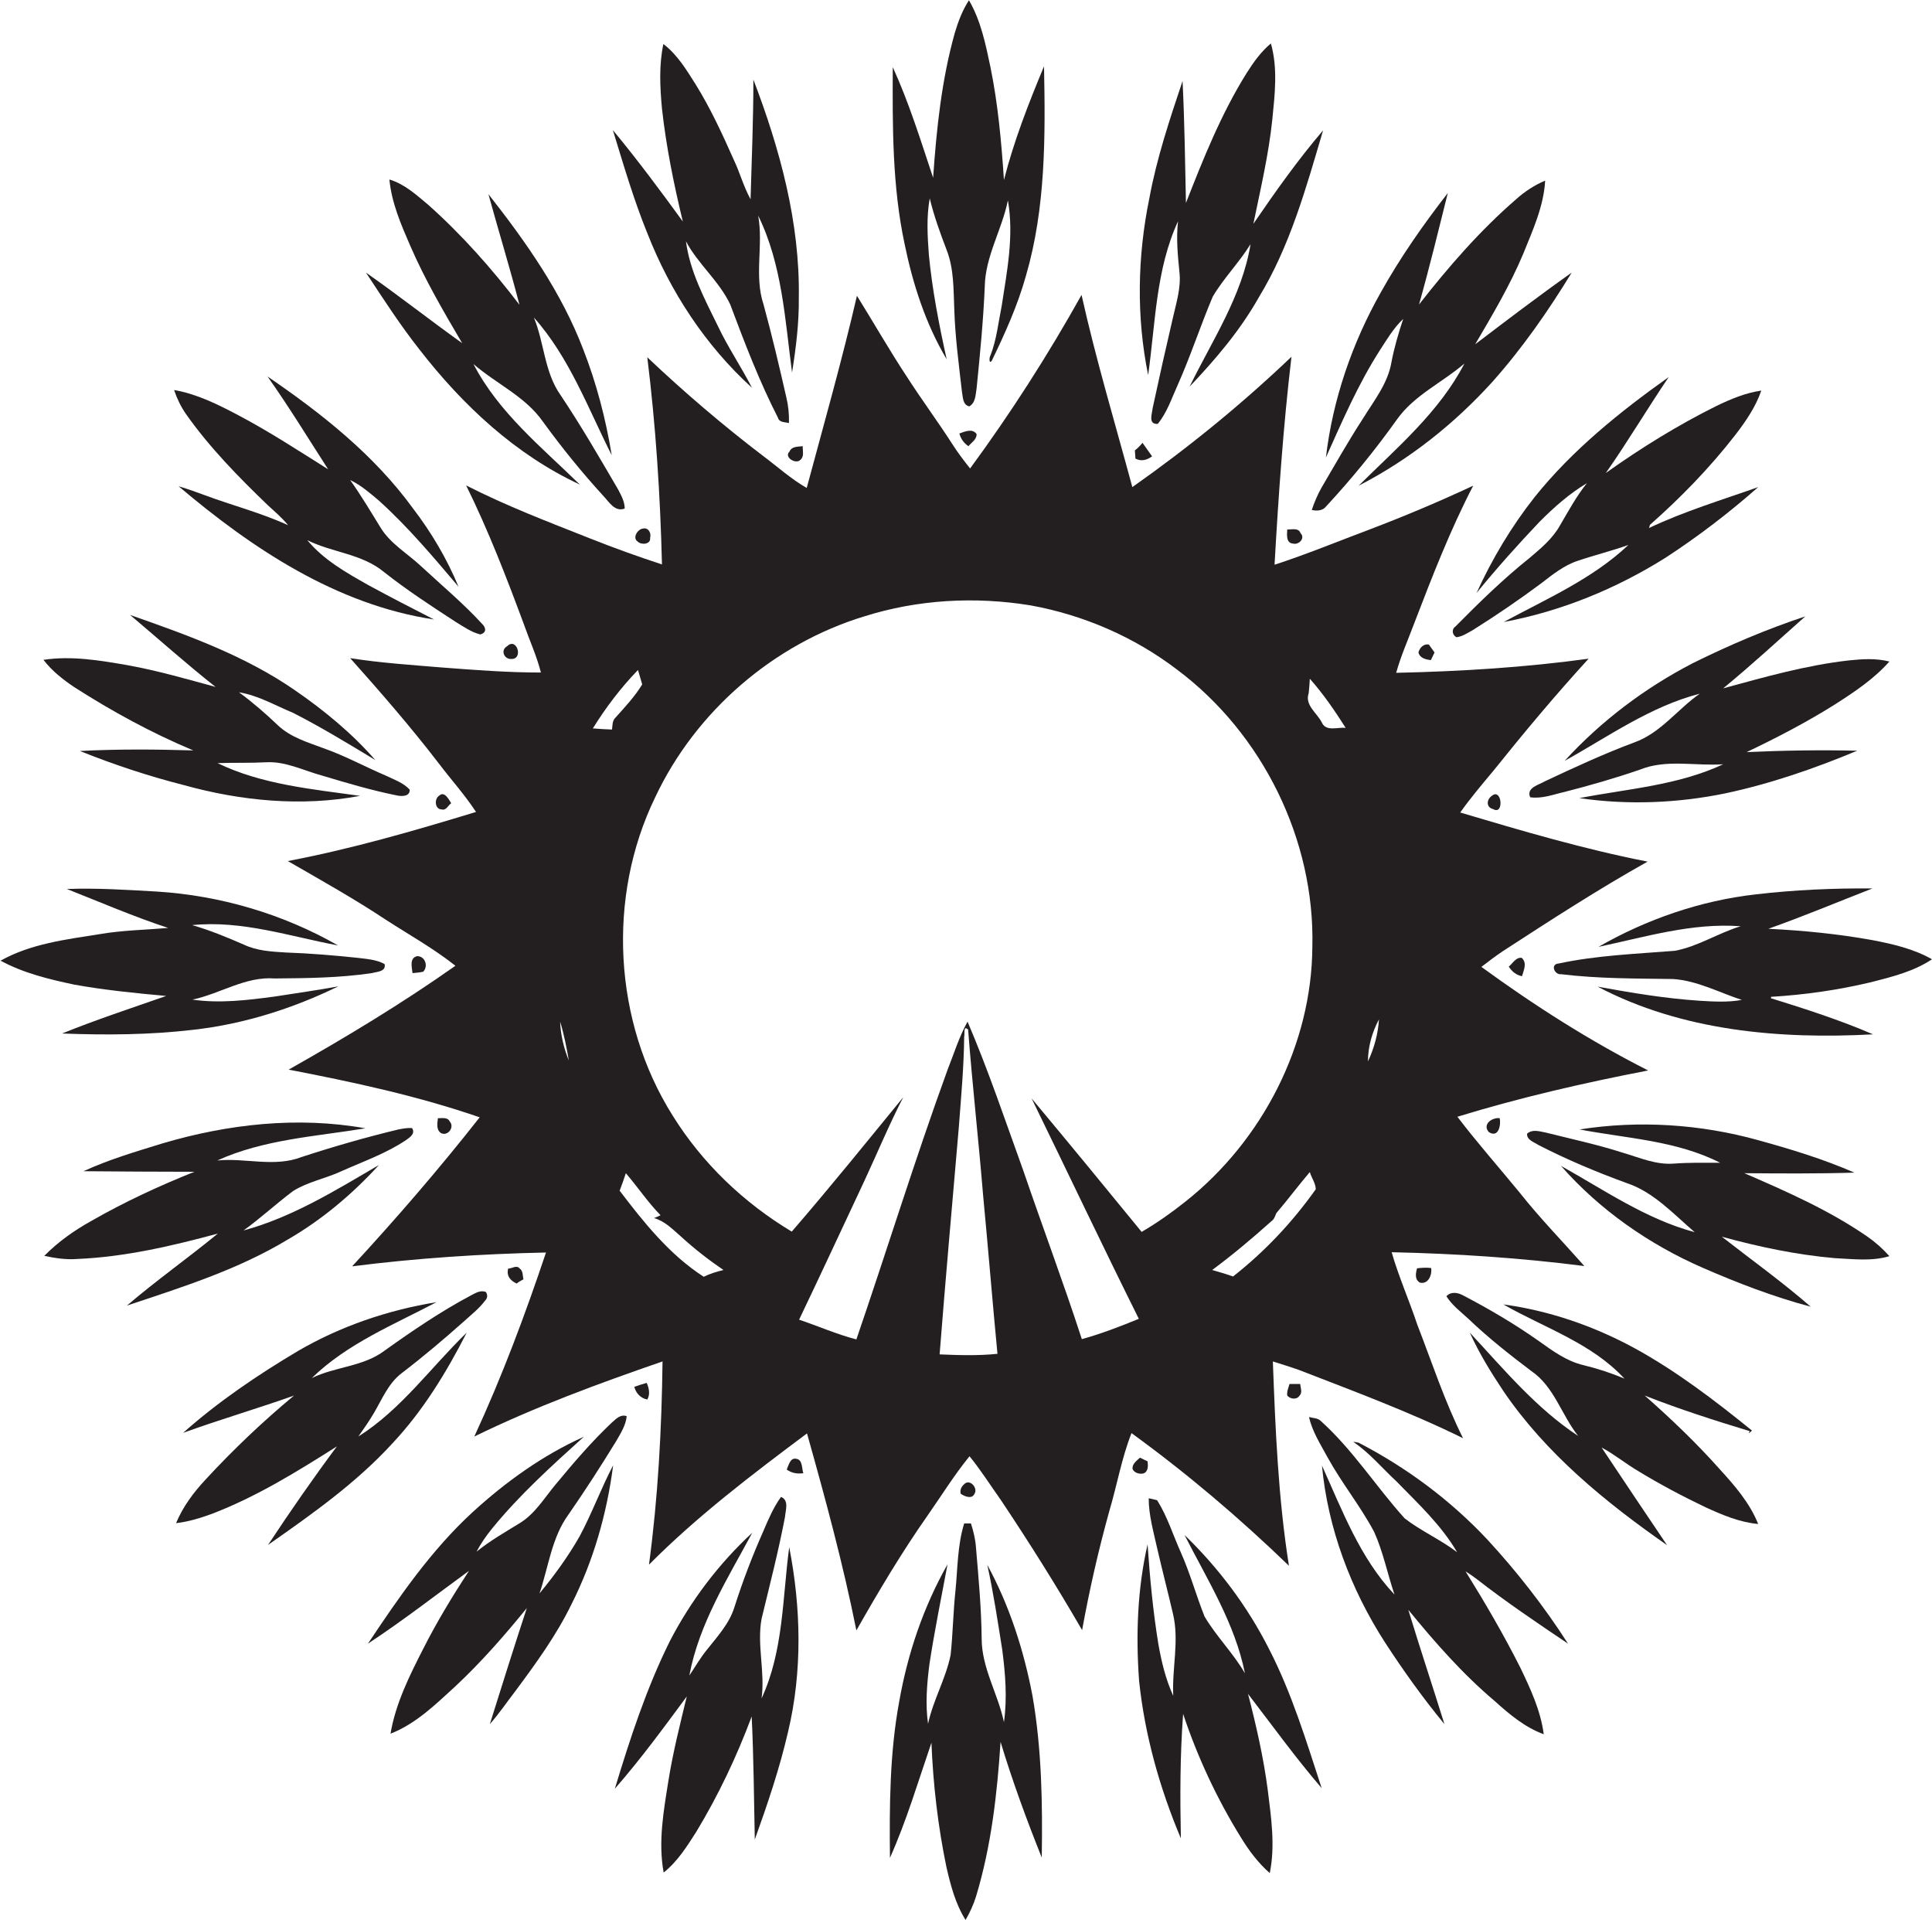
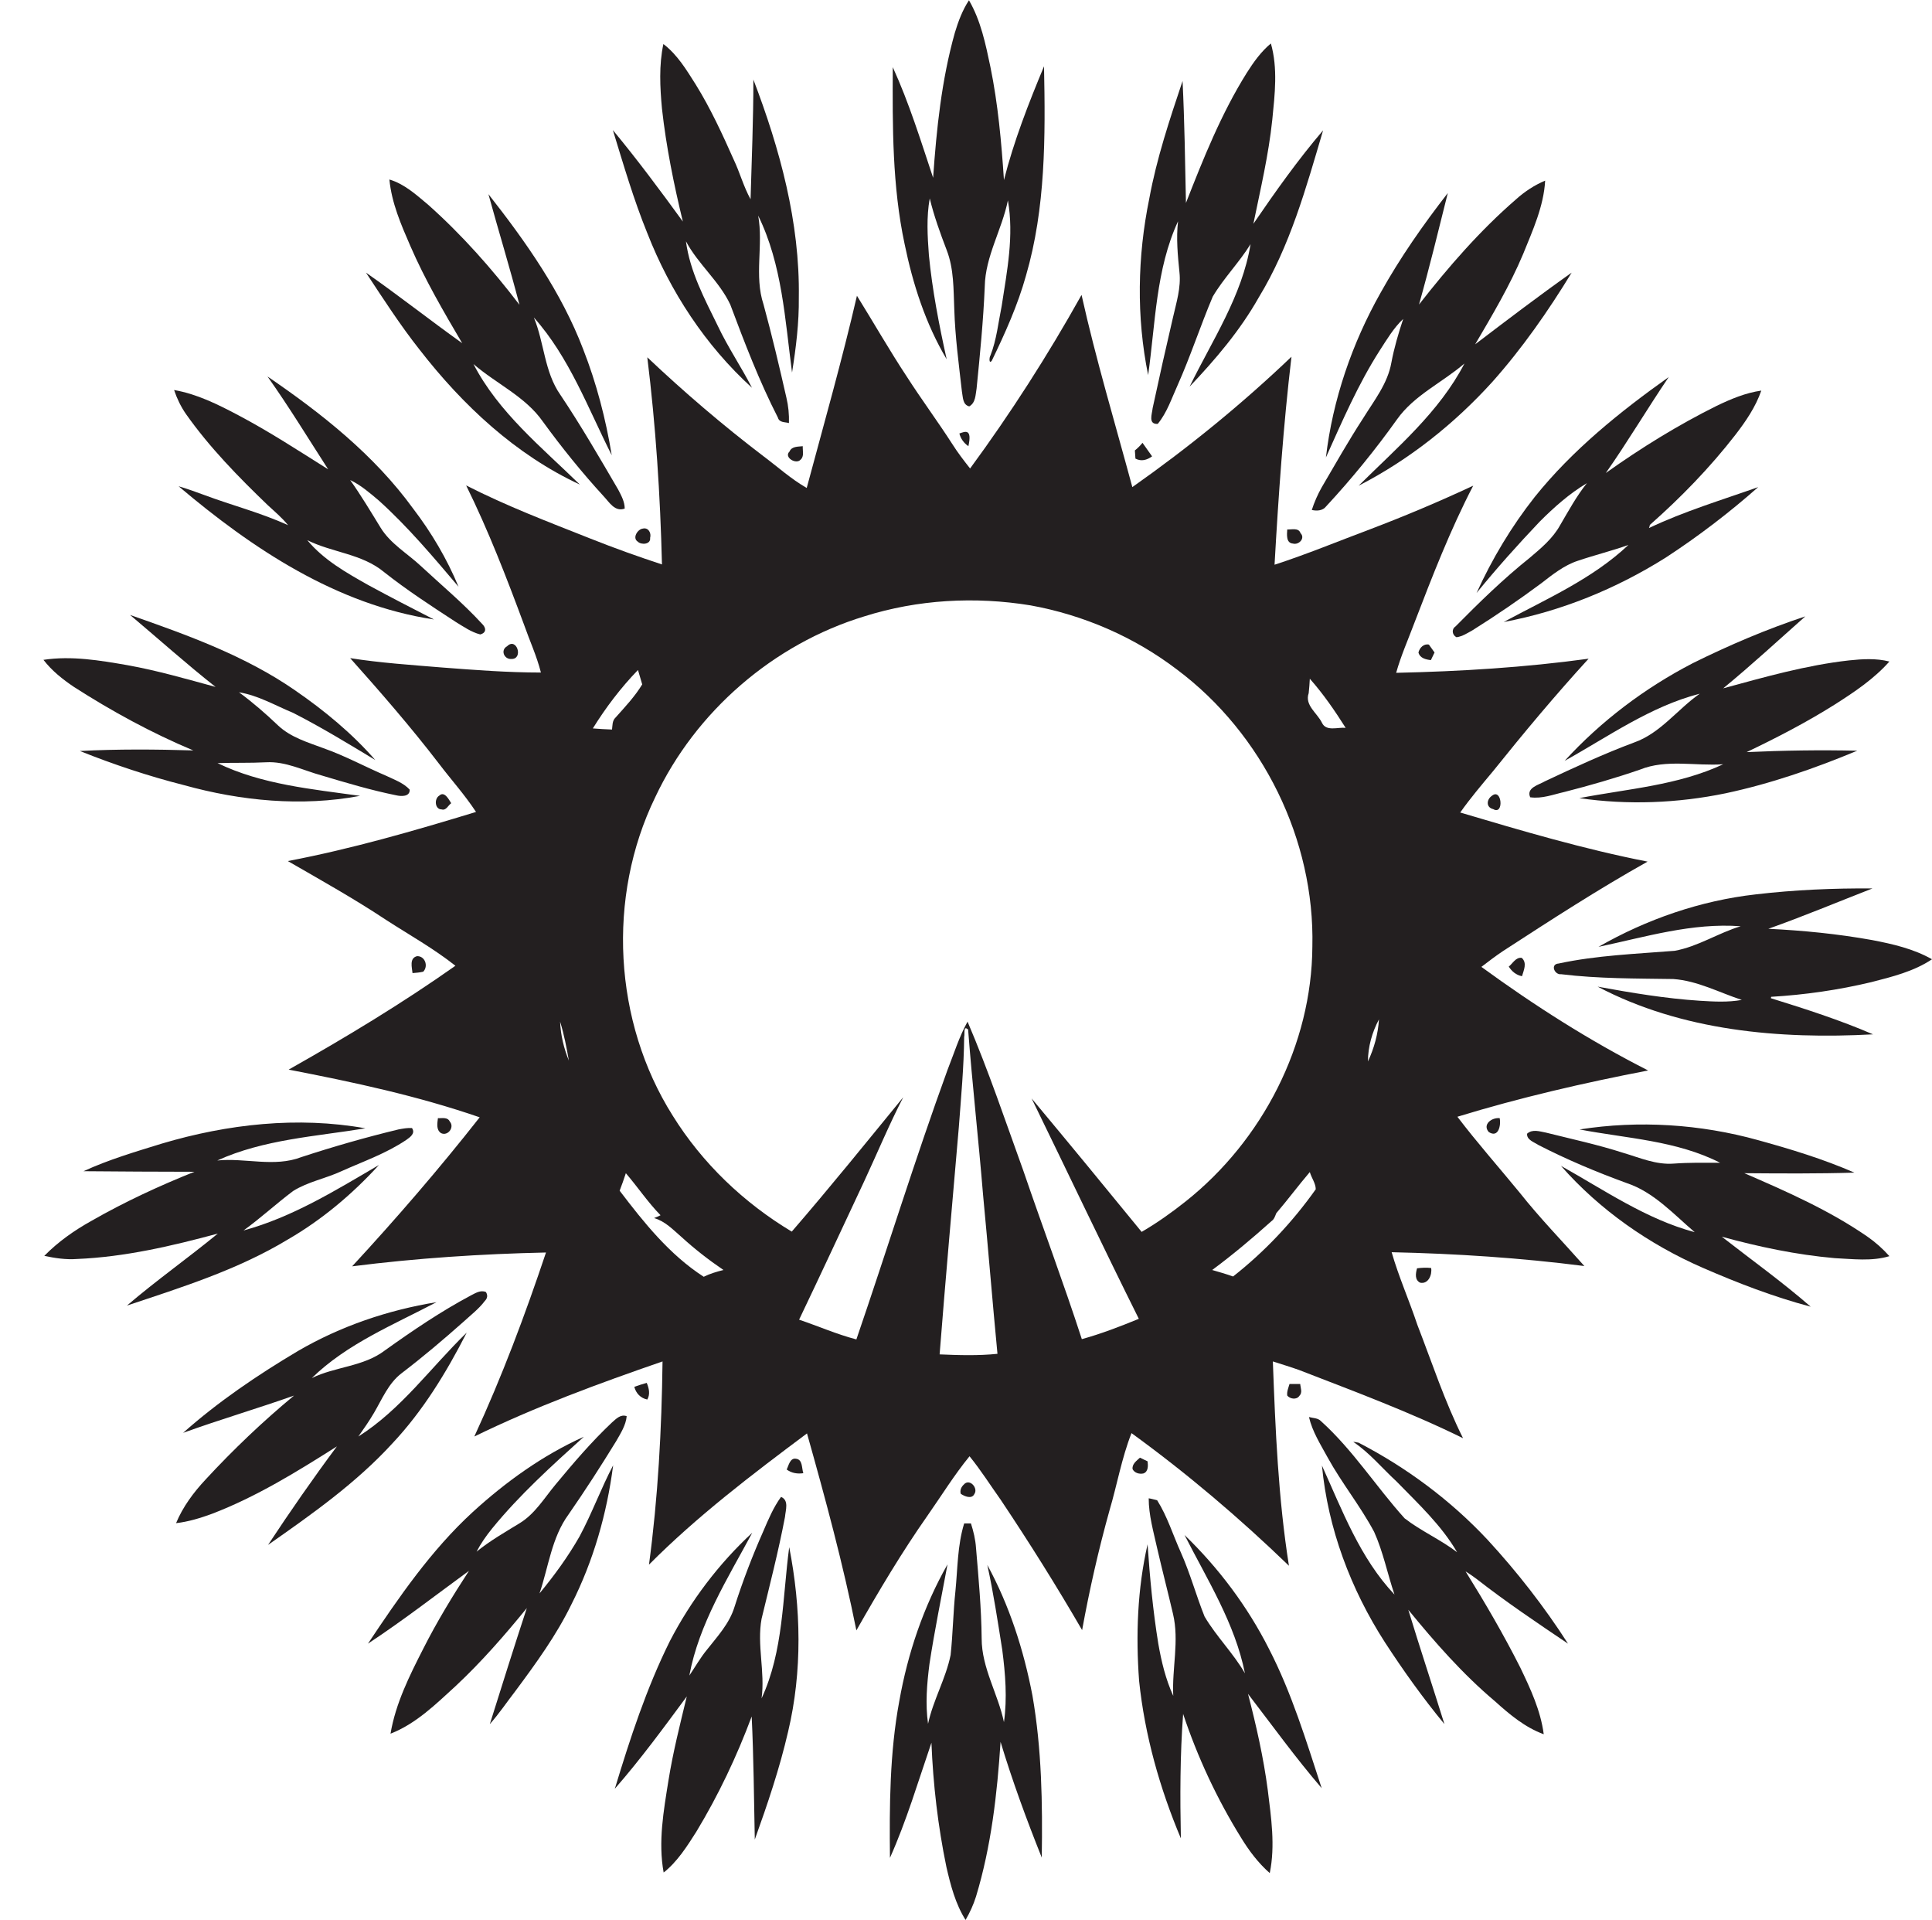
<svg xmlns="http://www.w3.org/2000/svg" version="1.1" id="Layer_1" x="0px" y="0px" viewBox="0 0 684.7 680.2" enable-background="new 0 0 684.7 680.2" xml:space="preserve">
  <g>
    <path fill="#231F20" d="M335.5,127.3c-2.7-12.2-5.1-24.5-6.3-36.9c-0.5-6.7-0.9-13.5,0.3-20.1c1.5,6.2,3.7,12.3,6,18.3   c2.6,6.7,2.4,13.9,2.7,21c0.3,9.8,1.6,19.4,2.7,29.1c0.4,2,0.2,4.7,2.6,5.3c2.3-1.3,2.2-4.1,2.6-6.3c1.2-12,2.4-24.1,2.9-36.2   c0.2-10.7,6.1-20.1,8.2-30.5c2.2,12.5-0.3,25-2.2,37.4c-1.2,5.9-1.8,12-4,17.6c-0.4,0.5-0.6,3.2,0.5,1.8   c4.7-9.7,9.2-19.7,12.1-30.1c7-24,6.9-49.3,6.4-74.2c-5.5,13.2-10.7,26.5-14.2,40.3c-0.9-13.5-2.1-26.9-4.8-40.1   c-1.7-8.1-3.4-16.4-7.6-23.6c-2.3,3.5-3.8,7.5-5,11.5c-4.7,16.7-6.5,34.1-7.7,51.4c-4.4-13.2-8.5-26.5-14.3-39.2   c-0.1,21-0.2,42.1,4.2,62.7C323.5,100.6,328,114.7,335.5,127.3z" />
    <path fill="#231F20" d="M229.4,82.6c8.1,20.7,20.6,39.8,37.1,54.8c-3.8-7.4-8.5-14.3-12.1-21.9c-4.7-9.6-9.9-19.3-11.3-30   c4.3,8.1,11.8,14.1,15.7,22.4c5.1,13.6,10.3,27.2,16.9,40.1c0.5,1.8,2.5,1.5,3.9,1.9c0.1-3-0.2-6.1-0.9-9c-2.5-11-5.1-22-8.1-33   c-3.4-10.2,0-21-1.9-31.5c8.5,17.3,9.5,36.8,12,55.6c1.4-8.8,2.5-17.6,2.4-26.6c0.4-26.6-6.7-52.6-16.1-77.2   c0,14.2-0.6,28.3-1,42.4c-2.5-4.5-3.8-9.5-6-14.1c-4-9-8.2-18.1-13.4-26.5c-3.3-5.2-6.5-10.6-11.5-14.4c-1.6,7.5-1.2,15.3-0.5,22.9   c1.5,13.5,4.2,26.8,7.4,40c-8-11-16.1-21.9-24.8-32.4C221,58.5,224.6,70.8,229.4,82.6z" />
    <path fill="#231F20" d="M417.5,78.4c-0.7,6-0.1,12.1,0.5,18.1c0.6,5.4-1.1,10.7-2.3,16c-2.5,10.7-4.9,21.4-7.2,32.1   c-0.2,2.1-1.7,5.8,1.8,5.6c3.3-4,4.9-9,7-13.6c4.6-10.3,8.1-21.1,12.5-31.5c3.9-6.6,9.4-12.1,13.4-18.6   c-3,18.4-13.6,34.1-21.6,50.5c9.2-9.7,17.9-19.9,24.5-31.6c11.1-18.2,16.8-38.9,22.8-59.2C460,56.6,452,67.9,444.2,79.3   c2.5-12.2,5.4-24.4,6.7-36.9c0.9-9,2-18.2-0.5-27c-3.5,2.9-6.2,6.7-8.6,10.5c-9,14.4-15.3,30.2-21.5,46   c-0.3-14.4-0.5-28.8-1.2-43.2c-4.6,13.7-9.2,27.5-11.8,41.7c-4.2,20.5-4.6,41.9-0.4,62.5C409.5,114.6,409.6,95.5,417.5,78.4z" />
    <path fill="#231F20" d="M148.7,123.9c15.3,19.7,34,37.2,56.8,47.8c-13.5-13.2-28.8-25.5-37.7-42.7c8.1,7,18.4,11.5,24.6,20.4   c6.7,9.2,13.8,18,21.5,26.4c2,2.1,4,5.7,7.5,4.4c0-2.4-1.2-4.6-2.3-6.7c-6.6-11.3-13.2-22.7-20.5-33.6c-5.7-8.1-5.7-18.5-9.4-27.4   c12.6,14.1,19.2,32.2,27.6,48.8c-2.1-12.8-5.4-25.5-10.1-37.5c-7.7-20.2-20.3-38.1-33.6-55c3.6,13.1,7.6,26.1,11,39.2   c-9.7-12.7-20.3-24.7-32.3-35.4c-4.2-3.5-8.4-7.4-13.8-9c0.8,8.3,4.1,15.9,7.4,23.5c5.2,12,11.8,23.3,18.4,34.5   c-11.5-8.2-22.5-16.9-34.1-25C135.9,106,141.9,115.3,148.7,123.9z" />
    <path fill="#231F20" d="M497.3,113c-1.7,5.1-3.2,10.2-4.2,15.5c-1.3,7.4-6.1,13.4-10,19.7c-5.2,8-9.9,16.3-14.7,24.5   c-1.4,2.5-2.6,5.2-3.5,8c1.8,0.4,3.9,0.3,5.1-1.3c9-9.7,17.4-20,25.1-30.8c6.1-8.6,16-13,23.9-19.8c-8.9,17.2-24,29.9-37.5,43.3   c17.9-9.2,33.9-21.9,47.4-36.8c10.6-11.9,19.8-25.1,28.1-38.7c-11.6,8.2-22.9,16.8-34.2,25.4c6.1-10.4,12.3-20.8,17-32   c3.4-8.4,7.3-16.9,7.8-26c-3.8,1.6-7.3,3.9-10.4,6.7c-12.8,11.1-23.9,23.9-34.3,37.2c3.7-13.1,6.9-26.3,10.2-39.5   c-8.7,11.2-16.9,22.9-23.8,35.3c-10.1,17.9-17,37.9-19.4,58.4c5.8-12.9,11.4-25.9,19-37.8C491.5,120.3,493.9,116.2,497.3,113z" />
    <path fill="#231F20" d="M451.1,482.4c3.1,1,6.1,1.9,9.2,3c19.6,7.6,39.3,14.9,58.2,24.2c-6.5-13-11-26.8-16.2-40.2   c-2.9-8.7-6.6-17-9.1-25.7c22.8,0.5,45.7,2,68.3,4.9c-7.7-8.7-15.8-17-23-26.1c-7.3-8.9-15-17.6-22-26.8   c22.2-6.8,44.8-12,67.6-16.4c-20.7-10.5-40.3-23-59.1-36.7c2.6-2,5.1-3.9,7.8-5.7c16.8-10.9,33.6-21.8,51.1-31.6   c-22.5-4.4-44.5-10.9-66.4-17.4c3.6-5.1,7.6-9.8,11.6-14.6c10.9-13.6,22.1-27,33.9-39.9c-22.6,3.1-45.4,4.5-68.2,5   c1.7-6.1,4.3-11.9,6.5-17.8c6.3-16.4,12.7-32.9,20.8-48.5c-12,5.6-24.3,10.8-36.7,15.5c-11.2,4.2-22.3,8.8-33.7,12.5   c1.4-24.6,3.1-49.2,6-73.7c-17.6,16.8-36.5,32.2-56.4,46.2c-6.1-22.6-12.9-45.2-18-68.1c-11.9,21.3-25.1,41.9-39.5,61.5   c-2.2-2.8-4.3-5.5-6.2-8.5c-5.2-8.1-11-15.9-16.2-24c-6.2-9.4-11.8-19.2-17.7-28.7c-5.3,22.9-11.7,45.4-17.8,68.1   c-5.6-3.2-10.3-7.5-15.4-11.3c-14.3-10.9-28-22.6-41.1-35c3,24.3,4.6,48.8,5.2,73.4c-8.5-2.8-16.9-5.8-25.2-9.1   c-14.9-5.9-29.9-11.6-44.2-18.9c7.9,16,14.3,32.6,20.5,49.3c2,5.7,4.5,11.1,6,17c-11.8,0-23.5-0.9-35.2-1.8   c-10.8-0.9-21.6-1.6-32.4-3.3c10.8,12.1,21.5,24.4,31.4,37.3c4.4,5.8,9.2,11.1,13.2,17.2c-22,6.7-44.1,13.1-66.7,17.4   c11.8,6.8,23.6,13.4,34.9,20.9c8.2,5.3,16.8,10.1,24.5,16.2c-19,13.4-38.9,25.4-59.1,36.8c22.8,4.4,45.7,9.3,67.7,16.9   c-14.3,18.2-29.5,35.8-45.2,52.8c22.8-2.9,45.8-4.4,68.7-4.9c-7.4,22.1-15.6,44-25.4,65.2c21.5-10.5,44.1-18.8,66.7-26.6   c-0.3,24.1-1.6,48.2-4.8,72c17.1-17.2,36.6-32,56-46.5c6.5,23.1,12.8,46.3,17.5,69.8c7.9-13.9,16.1-27.7,25.3-40.8   c4.9-7,9.4-14.3,14.8-20.9c4,4.9,7.4,10.3,11.1,15.5c10.1,15.1,19.7,30.4,28.8,46.1c2.6-14.3,5.8-28.4,9.7-42.4   c2.7-9.1,4.3-18.5,7.8-27.4c19.7,14.3,38.3,30.1,55.8,47C453,530.8,452,506.6,451.1,482.4z M198.5,362c1.4,4.5,2.3,9.2,3.1,13.8   C199.8,371.4,198.7,366.7,198.5,362z M488.7,361.2c-0.3,5.1-1.7,10.2-3.9,14.9C484.8,370.9,486.3,365.7,488.7,361.2z M463.8,245.6   c0.2-1.7,0.3-3.4,0.4-5.1c4.8,5.4,8.9,11.4,12.7,17.4c-2.8-0.3-6.9,1.4-8.4-1.8C466.8,252.6,462.3,249.9,463.8,245.6z M216.9,258.5   c-2.3-0.1-4.6-0.2-6.8-0.4c4.6-7.4,9.9-14.4,16-20.7c0.5,1.7,1,3.4,1.5,5.1c-2.6,4.3-6.1,8-9.4,11.7   C216.9,255.4,217.1,257.1,216.9,258.5z M249.4,452.4c-12.1-7.8-21.2-19.2-29.8-30.5c0.8-2,1.5-4.1,2.2-6.2   c4.2,4.9,7.8,10.3,12.3,14.9c-0.6,0.3-1.7,0.8-2.3,1c3.9,1.1,6.7,4.1,9.6,6.6c4.7,4.3,9.7,8.2,15,11.8   C254,450.6,251.6,451.3,249.4,452.4z M333,479.9c2.1-26.8,4.5-53.6,6.8-80.4c0.8-10.7,1.8-21.4,1.9-32.1c0.3-1.1-0.4-4.2,1.4-2.6   c1.5,19.6,3.7,39.1,5.3,58.6c1.8,18.8,3.3,37.6,5.1,56.3C346.7,480.4,339.9,480.2,333,479.9z M404.6,436.5   c-12.9-15.8-25.9-31.6-39-47.3c12.7,26,25.1,52.2,38,78.1c-6.6,2.7-13.3,5.3-20.2,7.2c-6.5-20-13.9-39.7-20.7-59.6   c-6.4-17.7-12.4-35.6-19.8-52.9c-3,5.4-4.8,11.3-7.1,17.1c-11.5,31.6-21.4,63.7-32.3,95.5c-6.9-1.8-13.5-4.7-20.3-7   c7.8-16.3,15.4-32.7,23.1-49.1c4.6-9.9,8.8-20,13.8-29.7c-13.1,16-26,32-39.5,47.6c-17-10.2-31.7-24.2-42.2-41.1   c-21-33.3-23.4-77.4-6.2-112.8c14.3-30.4,41.9-54.3,74.1-64.1c19-6,39.3-7.1,58.9-3.9c18.8,3.4,36.8,11.2,52,22.8   c30.3,22.7,48.8,60.3,47.9,98.1c-0.2,34.8-17.7,68.7-44.9,90.3C415.3,429.6,410.1,433.3,404.6,436.5z M437,452.3   c-2.5-0.9-5-1.6-7.4-2.3c7.3-5.4,14.3-11.3,21-17.3c1-0.7,1.3-1.8,1.7-2.8c4.1-4.8,7.8-9.8,11.9-14.6c0.6,2.1,2.1,4,2.1,6.1   C458,433.1,448.2,443.5,437,452.3z" />
    <path fill="#231F20" d="M94.9,179c2.5,2.3,5.1,4.5,7.2,7.1c-9.6-4.4-19.8-7-29.7-10.7c-3-1.1-6-2.2-9.1-3.1   c26.1,22.1,56,42,90.5,47.2c-7.8-4-15.6-8-23.3-12.2c-7.8-4.4-15.8-8.9-21.6-15.9c8.8,4.4,19.4,4.8,27.2,11.3   c8.1,6.4,16.7,12,25.3,17.6c2.8,1.7,5.6,3.7,8.8,4.5c2.3-0.6,2.1-2.4,0.6-3.8c-6.7-7.3-14.4-13.7-21.6-20.4   c-4.8-4.5-10.8-7.9-14.3-13.6c-3.5-5.7-6.9-11.4-10.8-16.9c3.8,1.8,7,4.6,10.2,7.3c10.3,9.3,19.3,20,28.2,30.5   c-4.1-9.9-9.6-19.2-16.1-27.7c-13.8-19-32.4-33.7-51.6-46.8c7.6,10.7,14.4,21.9,21.5,32.9c-10.5-6.6-20.9-13.4-31.9-19.2   c-7.2-3.8-14.6-7.5-22.7-8.9c1,3,2.4,5.9,4.2,8.5C74.3,158.6,84.5,169,94.9,179z" />
    <path fill="#231F20" d="M543.9,176.1c-8.2,10.4-15.1,21.9-20.6,34c7.1-8.7,14.6-17.1,22.4-25.3c5.1-5.1,10.5-9.9,16.7-13.6   c-3.7,4.6-6.5,9.8-9.5,14.9c-2.6,4.7-6.7,8.1-10.7,11.5c-9.4,7.5-18,15.9-26.4,24.4c-1.5,1-1.1,3.1,0.4,3.8   c2.1-0.3,3.9-1.5,5.7-2.5c8.3-5.2,16.5-10.8,24.3-16.6c4-3.1,8.1-6.4,13-8c5.9-2,12-3.5,17.9-5.6c-12.7,12-29,19.1-44.2,27.3   c20.4-3.8,39.9-11.8,57.4-22.8c11.5-7.5,22.5-15.9,32.8-25c-13,4.6-26.3,8.6-38.7,14.5c0.1-0.3,0.3-0.8,0.3-1.1   c11-9.7,21.3-20.3,30.3-31.9c3.7-4.8,7.2-9.9,9.2-15.7c-5.6,0.8-10.8,3-15.8,5.4c-13.7,6.8-26.8,14.9-39.3,23.8   c7.8-11.1,14.7-22.8,22.3-34C574.1,145.9,557.3,159.4,543.9,176.1z" />
-     <path fill="#231F20" d="M340,153.6c0.5,1.9,1.6,3.4,3.2,4.5c1.1-1.3,3-2.4,2.9-4.3C344.6,151.7,342,152.9,340,153.6z" />
+     <path fill="#231F20" d="M340,153.6c0.5,1.9,1.6,3.4,3.2,4.5C344.6,151.7,342,152.9,340,153.6z" />
    <path fill="#231F20" d="M408.3,161.7c-1.1-1.6-2.3-3.2-3.4-4.8c-0.8,1-1.7,1.9-2.7,2.7c0.1,0.7,0.1,2.2,0.2,2.9   C404.5,163.6,406.5,163,408.3,161.7z" />
    <path fill="#231F20" d="M279.8,160c-2.1,2,2.3,4.7,3.9,2.9c1.4-1.2,0.7-3.2,0.8-4.8C282.8,158.3,280.6,158.1,279.8,160z" />
    <path fill="#231F20" d="M227.8,187.3c-1.8,0.2-3.8,3.3-1.8,4.6c1.3,1.3,4.7,1,4.4-1.3C230.9,188.9,229.8,186.8,227.8,187.3z" />
    <path fill="#231F20" d="M456.2,187.6c-0.1,1.7-0.5,4.8,2,5c2.1,0.6,4.5-1.9,2.7-3.7C460.2,186.9,457.8,187.7,456.2,187.6z" />
    <path fill="#231F20" d="M26.2,243.4c13.4,8.6,27.5,16.3,42.3,22.5c-13.4-0.4-26.8-0.5-40.2,0.2c12,4.8,24.3,8.9,36.9,12.1   c20.2,5.6,41.7,7.7,62.4,3.8c-17.1-2.4-34.8-4-50.5-11.6c5.7-0.2,11.5,0,17.2-0.3c6.9-0.4,13.2,2.9,19.8,4.7   c8.7,2.6,17.4,5.2,26.3,7c1.7,0.4,4.9,0.6,4.8-2c-2.2-2.4-5.4-3.5-8.3-4.9c-7.5-3.2-14.6-7.1-22.3-9.8c-5.6-2.1-11.5-3.8-16-8   c-4.4-4.2-9-8.2-13.9-11.8c6.8,1.1,12.9,4.7,19.2,7.3c10,5.1,19.5,10.9,29.1,16.7c-8.2-9.4-18-17.5-28.3-24.6   C87,232.4,66.4,225,46.1,217.9c10.1,8.5,19.9,17.3,30.3,25.5c-10.3-2.8-20.6-5.8-31.2-7.7c-9.8-1.7-19.8-3.4-29.8-1.9   C18.4,237.7,22.2,240.7,26.2,243.4z" />
    <path fill="#231F20" d="M599.9,235c-17,8.8-32.5,20.5-45.4,34.6c15.5-8.6,30.4-19.3,47.9-23.8c-7.9,5.5-13.9,14-23.3,17.3   c-10.7,4-21.1,8.8-31.5,13.7c-2.2,1.3-6.8,2.3-5.3,5.7c4.2,0.6,8.2-1,12.2-1.9c9-2.3,18-4.9,26.7-7.9c9.4-3.8,19.7-1.2,29.5-1.9   c-16,7.5-33.9,8.7-51,12c17.2,2.5,34.8,1.8,51.8-1.7c16-3.4,31.6-8.8,46.7-15.1c-13.1-0.3-26.2-0.1-39.2,0.5   c10.7-5.1,21.3-10.6,31.3-16.9c6.9-4.4,13.8-9,19.3-15.2c-4.7-1.2-9.5-0.9-14.3-0.4c-15.2,1.7-29.9,5.9-44.6,9.9   c10-8.2,19.5-17,29.1-25.5C626.2,222.9,612.8,228.6,599.9,235z" />
    <path fill="#231F20" d="M502.7,231.2c0.5,2,2.6,2.5,4.4,2.7c0.3-0.7,1-2,1.3-2.7c-0.7-0.9-1.3-1.9-2-2.8   C504.6,228,503.1,229.5,502.7,231.2z" />
    <path fill="#231F20" d="M181.3,233.5c4.3,0,1.8-7.9-1.6-4.5C177.3,230.3,178.6,233.7,181.3,233.5z" />
    <path fill="#231F20" d="M159.9,284.6c-0.8-1.3-2.4-4.4-4.2-2.7c-1.9,1.1-1.6,4.9,0.8,4.9C158.1,287.3,158.8,285.4,159.9,284.6z" />
    <path fill="#231F20" d="M528.7,282c-1.9,1.3-2.1,4.1,0.5,4.7C533.1,289,532.3,279,528.7,282z" />
-     <path fill="#231F20" d="M58.9,352.9c-12.3,4.3-24.8,8.4-36.9,13.3c15.5,0.6,31,0.5,46.4-1.3c17.9-2,35.3-7.5,51.5-15.4   c-7.5,1.4-15,2.4-22.5,3.6c-9.7,1.3-19.5,2.5-29.2,1.1c9.9-2.1,18.8-8.3,29.2-7.5c11.5-0.1,23-0.2,34.4-1.9   c1.8-0.5,5.1-0.5,4.5-3.2c-2.9-1.6-6.3-1.8-9.5-2.2c-8.5-0.9-17-1.6-25.5-1.9c-5.1-0.3-10.3-0.6-14.9-2.8c-6-2.6-12-5.1-18.3-6.9   c17.6-1.8,34.6,4,51.7,7.2c-19.6-11.2-41.8-17.7-64.3-19.1c-10.6-0.6-21.2-1.3-31.8-0.9c11.9,4.7,23.7,9.8,35.9,13.8   c-8.1,0.7-16.2,0.8-24.3,2.2c-12,1.9-24.4,3.4-35.1,9.4c8.1,4.4,17.2,6.6,26.2,8.5C37,350.8,47.9,351.9,58.9,352.9z" />
    <path fill="#231F20" d="M663.2,348c7.4-1.9,15.1-3.8,21.5-8.1c-6.5-3.7-13.9-5.4-21.2-6.8c-12.2-2.2-24.5-3.4-36.8-4   c12.4-4.4,24.6-9.5,36.9-14.3c-13.8-0.1-27.6,0.5-41.3,2.1c-19.6,2.2-38.7,8.8-55.8,18.6c16.6-3.5,33.2-8.6,50.4-7.3   c-8,2.4-15.1,7.2-23.4,8.7c-13.7,1.1-27.6,1.6-41.1,4.5c-3.1,0.2-1.5,4.1,0.9,3.8c13.2,1.6,26.5,1.5,39.7,1.7   c8.6,0.6,16.3,4.8,24.3,7.4c-4.9,0.9-10,0.6-14.9,0.3c-12.2-0.8-24.2-2.8-36.2-5c29.8,15.7,64.5,18.7,97.6,16.9   c-11.8-5.1-24-9-36.2-12.8c0-0.1,0.1-0.4,0.1-0.5C639.6,352.5,651.5,350.8,663.2,348z" />
    <path fill="#231F20" d="M147.8,338.8c-2.8,0.7-1.8,4-1.6,6c1.3-0.1,2.5-0.2,3.8-0.5C151.9,342.3,150.6,338.7,147.8,338.8z" />
    <path fill="#231F20" d="M534.7,342.5c1.1,1.7,2.6,3,4.7,3.4c0.6-2.1,1.9-4.7-0.1-6.5C537.2,339.1,536.1,341.4,534.7,342.5z" />
    <path fill="#231F20" d="M159.4,397.4c-0.8-1.7-2.8-1.1-4.2-1.2c-0.2,1.8-0.7,4.1,1.1,5.3C158.7,402.7,161.2,399.4,159.4,397.4z" />
    <path fill="#231F20" d="M527.6,401.1c3.5,2.3,4.4-2.5,3.9-4.9C528.7,395.9,525.3,398.4,527.6,401.1z" />
    <path fill="#231F20" d="M102,439.2c12.1-7,22.9-16.1,32.3-26.4c-15.4,9-30.7,18.5-48,23.2c6.1-4.4,11.6-9.5,17.6-14   c5.3-3.3,11.5-4.4,17.1-7c7.8-3.5,15.9-6.3,23-11.1c1.4-1,3.3-2.3,2-4.2c-1.6-0.1-3.2,0.2-4.8,0.5c-11.6,2.8-23.1,6.1-34.4,9.8   c-9.6,3.7-19.9,0.2-29.8,1.2c16.5-7.5,34.9-8.5,52.5-11.4c-24-4.3-48.9-1.5-72.1,5.4c-9.4,2.9-18.9,5.7-27.8,9.8   c13.1,0.1,26.2,0.2,39.3,0.2c-12.5,5-24.8,10.7-36.5,17.4c-6.1,3.4-11.8,7.4-16.7,12.4c3.8,0.8,7.7,1.4,11.6,1.1   c16.9-0.7,33.6-4.6,49.9-9c-10.6,8.7-21.8,16.6-32.2,25.5C64.5,456.1,84.3,449.9,102,439.2z" />
    <path fill="#231F20" d="M661.7,438.1c-13.5-9.3-28.5-15.9-43.5-22.4c13,0.1,26,0.2,39-0.2c-11-4.8-22.5-8.3-34.1-11.5   c-20.5-5.7-42.3-7.1-63.3-3.8c16.7,3.2,34.3,3.9,49.8,11.8c-5.5,0-11-0.1-16.4,0.3c-6.3,0.5-12.1-2.1-17.9-3.8   c-9-2.9-18.3-4.9-27.5-7.2c-2.2-0.4-4.7-1.3-6.6,0.4c-0.2,2.2,2.5,3,4,4c10.1,5.2,20.6,9.6,31.3,13.5c9.6,3.2,16.6,11,24.1,17.4   c-17.2-4.6-32-14.9-47.4-23.5c13.7,15.6,31.2,27.8,50.2,36.1c12.4,5.4,25.1,10.3,38.3,13.8c-10.1-8.8-21-16.6-31.5-24.8   c13.1,3.6,26.4,6.4,40,7.6c6.4,0.3,13.1,1.2,19.4-0.7C667.3,442.5,664.6,440.1,661.7,438.1z" />
-     <path fill="#231F20" d="M185.5,453.3c-0.3-1.3-0.1-3-1.3-3.8c-1.1-1.4-2.7,0-4.1,0c-0.7,2.6,0.8,4.3,3,5.3   C183.7,454.3,184.9,453.6,185.5,453.3z" />
    <path fill="#231F20" d="M502.2,449.4c-0.5,1.8-0.9,4.1,1.1,5.1c2.9,0.6,4.3-2.8,3.9-5.2C505.5,449.1,503.9,449.2,502.2,449.4z" />
    <path fill="#231F20" d="M139.1,511.4c10.8-11.5,19.1-25.1,26.3-39.2c-12.7,12.3-23.2,27.2-38.4,36.8c1.9-2.7,3.8-5.4,5.5-8.3   c2.9-4.9,5.1-10.5,9.8-14.1c7.6-5.8,14.8-11.9,21.9-18.2c2.6-2.4,5.5-4.6,7.6-7.4c1-1,1.1-2.1,0.4-3.2c-1.9-0.8-3.7,0.4-5.3,1.2   c-10.7,5.7-20.7,12.5-30.5,19.5c-7.6,5.8-17.6,5.7-25.9,9.8c12.5-12.2,29-18.9,44.2-26.9c-17.2,2.8-34,8.5-49.1,17.3   c-14.3,8.5-28.2,17.9-40.7,29c13-4.7,26.3-8.6,39.3-13.2c-11.1,9.2-21.5,19.1-31.3,29.7c-4.3,4.6-8.1,9.7-10.5,15.5   c4.4-0.5,8.6-1.8,12.7-3.3c15.7-6,30.1-14.9,44.3-23.9c-8.5,11.4-16.6,23.1-24.4,34.9C110.6,536.5,126.3,525.4,139.1,511.4z" />
-     <path fill="#231F20" d="M582.9,494.5c12.2,4.8,24.7,8.8,37.2,12.6c-0.1,0.2-0.3,0.6-0.4,0.8c0.3-0.2,0.9-0.7,1.2-1   c-13.2-10.7-26.8-21.1-41.8-29.3c-14.4-7.8-30.1-13.2-46.3-15.4c14.5,8.3,31.3,13.7,42.9,26.3c-4.7-2-9.6-3.6-14.6-4.8   c-5.9-1.4-10.8-5-15.7-8.5c-8.5-6-17.5-11.3-26.7-16.1c-1.9-1.1-4.4-1.6-6.1,0.2c2,3.2,5.1,5.5,7.8,8c7,6.7,14.6,12.7,22.3,18.5   c8.1,5.5,10.7,15.6,16.6,23c-14.9-9.8-26.4-23.7-38.4-36.6c3.3,7.3,7.5,14.1,11.9,20.7c15.1,22.2,36.2,39.4,58,54.6   c-7.8-11.5-15.5-23.1-23.2-34.6c4.5,2.4,8.5,5.7,12.9,8.3c7.7,4.7,15.8,9,24,12.9c5.9,2.7,12,5.3,18.6,5.9   c-3-7.5-8.4-13.7-13.8-19.6C601.1,511.2,592.2,502.7,582.9,494.5z" />
    <path fill="#231F20" d="M229.2,490c-1.5,0.4-3,0.9-4.4,1.4c0.6,2.3,2.2,4,4.6,4.5C230.5,494,230,491.9,229.2,490z" />
    <path fill="#231F20" d="M456.2,494.5c1,1.2,3.3,1.6,4.3,0.1c1.2-1.2,0.4-2.8,0.3-4.2c-1,0-2.9,0-3.8,0   C456.6,491.8,456,493.1,456.2,494.5z" />
    <path fill="#231F20" d="M191.2,564.6c3.2-9.4,4.3-19.8,10.3-28c5.9-8.5,11.5-17.2,16.9-26c1.6-2.8,3.4-5.6,3.7-8.8   c-2.2-0.8-3.8,1-5.3,2.3c-7.2,6.8-13.6,14.3-19.9,21.9c-4,4.8-7.3,10.4-12.7,13.7c-5.2,3.2-10.5,6.2-15.3,10.1   c1.5-2.9,3.4-5.6,5.5-8.2c9.7-11.9,21.1-22.2,32.5-32.5c-14.5,6.5-27.7,16-39.4,26.7c-14.7,13.5-26.1,30.1-37.1,46.6   c12.3-8.1,23.9-17.1,35.8-25.8c-5.8,8.9-11.4,18.1-16.2,27.6c-4.9,9.6-9.8,19.4-11.6,30.1c9-3.5,16-10.4,23-16.8   c9.2-8.6,17.4-18,25.3-27.7c-4.5,13.7-8.8,27.4-13.1,41.1c3.3-3.7,6.1-7.9,9.2-11.9c7.2-9.7,14.4-19.6,19.7-30.5   c7.8-15.4,12.6-32.2,14.8-49.3c-4.3,8.2-7.5,17-11.9,25.2C201.3,551.6,196.4,558.3,191.2,564.6z" />
    <path fill="#231F20" d="M555.7,582.4c-8.4-13.1-18-25.4-28.5-36.8c-13.1-14-28.7-25.6-45.7-34.4c-0.5-0.1-1.4-0.3-1.9-0.3   c5.8,3.9,10.2,9.3,15.3,14c7.7,7.9,15.9,15.5,21.5,25.1c-5.9-4.5-12.8-7.5-18.6-12c-10.1-11.2-18.3-24.2-29.6-34.4   c-1.1-1.2-2.9-1.1-4.3-1.5c1.2,5.2,4.1,9.7,6.6,14.3c5,9.1,11.6,17.2,16.5,26.4c3.2,7.1,4.7,14.8,7.2,22.2   c-12.2-12.9-18.5-29.8-25.7-45.7c2.1,22.3,10.2,43.8,22.3,62.6c6.5,10,13.5,19.8,21.1,29c-4.2-13.5-8.7-27-12.8-40.5   c9.4,11.5,19.3,22.8,30.7,32.4c5.2,4.7,10.7,9.3,17.3,11.7c-1.1-8.4-4.7-16.1-8.3-23.6c-5.9-11.7-12.5-23-19.4-34.1   c1.3,0.8,2.6,1.7,3.8,2.6C533.7,567.6,544.7,575,555.7,582.4z" />
    <path fill="#231F20" d="M282.2,516.9c-2.2-0.5-2.7,2.4-3.4,3.8c1.8,1.3,3.8,1.6,5.9,1.3C284.1,520.3,284.5,517.2,282.2,516.9z" />
    <path fill="#231F20" d="M405.2,522.1c1.8-0.6,1.7-2.8,1.5-4.3c-0.7-0.3-2-1-2.7-1.3c-1.2,1.1-2.9,2.3-2.6,4.1   C402.1,521.9,403.7,522.4,405.2,522.1z" />
    <path fill="#231F20" d="M345.3,529.4c1.5-2.1-1.7-5.7-3.7-3.4c-0.9,0.8-1.5,2.1-1.1,3.3C341.8,530.2,344.4,531.3,345.3,529.4z" />
    <path fill="#231F20" d="M269.9,601.8c1.3-9.4-1.7-18.9,0-28.2c2.9-12,6-24,8.3-36.1c0.2-2.4,1.5-5.9-1.4-7.1   c-2.7,3.7-4.5,8-6.3,12.2c-3.9,8.8-7.3,17.7-10.2,26.8c-1.8,5.9-6.1,10.5-9.8,15.2c-2.3,2.8-4.1,6-6.2,9.1   c3.4-18.3,13.6-34.4,22.3-50.6c-11.9,11-21.8,24.1-29.2,38.4c-8.3,16.7-14.1,34.5-19.5,52.3c9.1-10.4,17.3-21.6,25.5-32.7   c-2.4,9.9-4.9,19.8-6.5,29.8c-1.7,10.7-3.7,21.7-1.7,32.6c4.9-3.9,8.3-9.3,11.6-14.5c7.8-12.9,14.3-26.6,19.6-40.8   c0.7,14.5,0.8,29,1.1,43.6c4.5-12.5,8.8-25.2,11.8-38.2c5.1-21.4,4.6-43.9,0.4-65.4C277.3,566.1,277.7,585,269.9,601.8z" />
    <path fill="#231F20" d="M449.7,584.2c-7.6-15-17.8-28.6-29.9-40.3c8.1,15.9,17.9,31.4,21.4,49c-4.1-7.1-10.1-13-14.3-20.1   c-3-7.5-5.1-15.3-8.4-22.7c-2.8-6.2-4.8-12.8-8.4-18.5c-0.8-0.2-2.2-0.6-3-0.7c0,6,1.7,11.8,3,17.7c1.8,7.8,3.8,15.5,5.6,23.2   c2.3,9.6-0.4,19.4,0.1,29.1c-2.7-5.9-4.2-12.2-5.3-18.5c-1.9-11.7-3-23.5-3.8-35.2c-3.6,15.8-4.2,32.2-3,48.4   c2,19.2,7.3,38,14.8,55.8c-0.3-14.7-0.3-29.4,0.8-44.1c5.1,15.3,12,30.1,20.5,43.8c2.8,4.6,6.1,9,10.2,12.6   c2-9.7,0.5-19.7-0.7-29.4c-1.5-11.5-4.1-22.9-7-34.1c8.6,11.2,16.9,22.7,26.1,33.4C462.9,616.8,457.8,599.9,449.7,584.2z" />
    <path fill="#231F20" d="M349.9,554.5c2.2,10,3.7,20,5.3,30.1c1.1,8.5,1.8,17.1,0.6,25.6c-2.1-10-7.9-19.2-7.9-29.6   c-0.1-10.7-1.1-21.4-2-32.1c-0.2-3-0.9-5.9-1.8-8.7c-0.6,0-1.8,0-2.4,0c-2.4,7.8-2.3,16-3.1,24c-0.8,7.5-0.9,15.1-1.7,22.6   c-1.7,8.4-6.2,16-8,24.4c-1-7-0.4-14.2,0.5-21.2c1.8-11.8,4.2-23.5,6.4-35.3c-8.5,15-14.1,31.5-17.1,48.5   c-3.4,18.3-3.5,37-3.3,55.5c5.9-13.2,10-27.1,14.7-40.8c0.6,14.8,2.3,29.5,5.3,44c1.5,6.5,3.2,13.1,6.8,18.8   c1.5-2.6,2.8-5.4,3.7-8.3c5.4-17.8,7.5-36.4,8.7-54.8c4.2,13.9,9.2,27.5,14.6,41c0.3-19.2,0-38.5-3.3-57.4   C362.8,584.6,357.7,568.8,349.9,554.5z" />
  </g>
</svg>